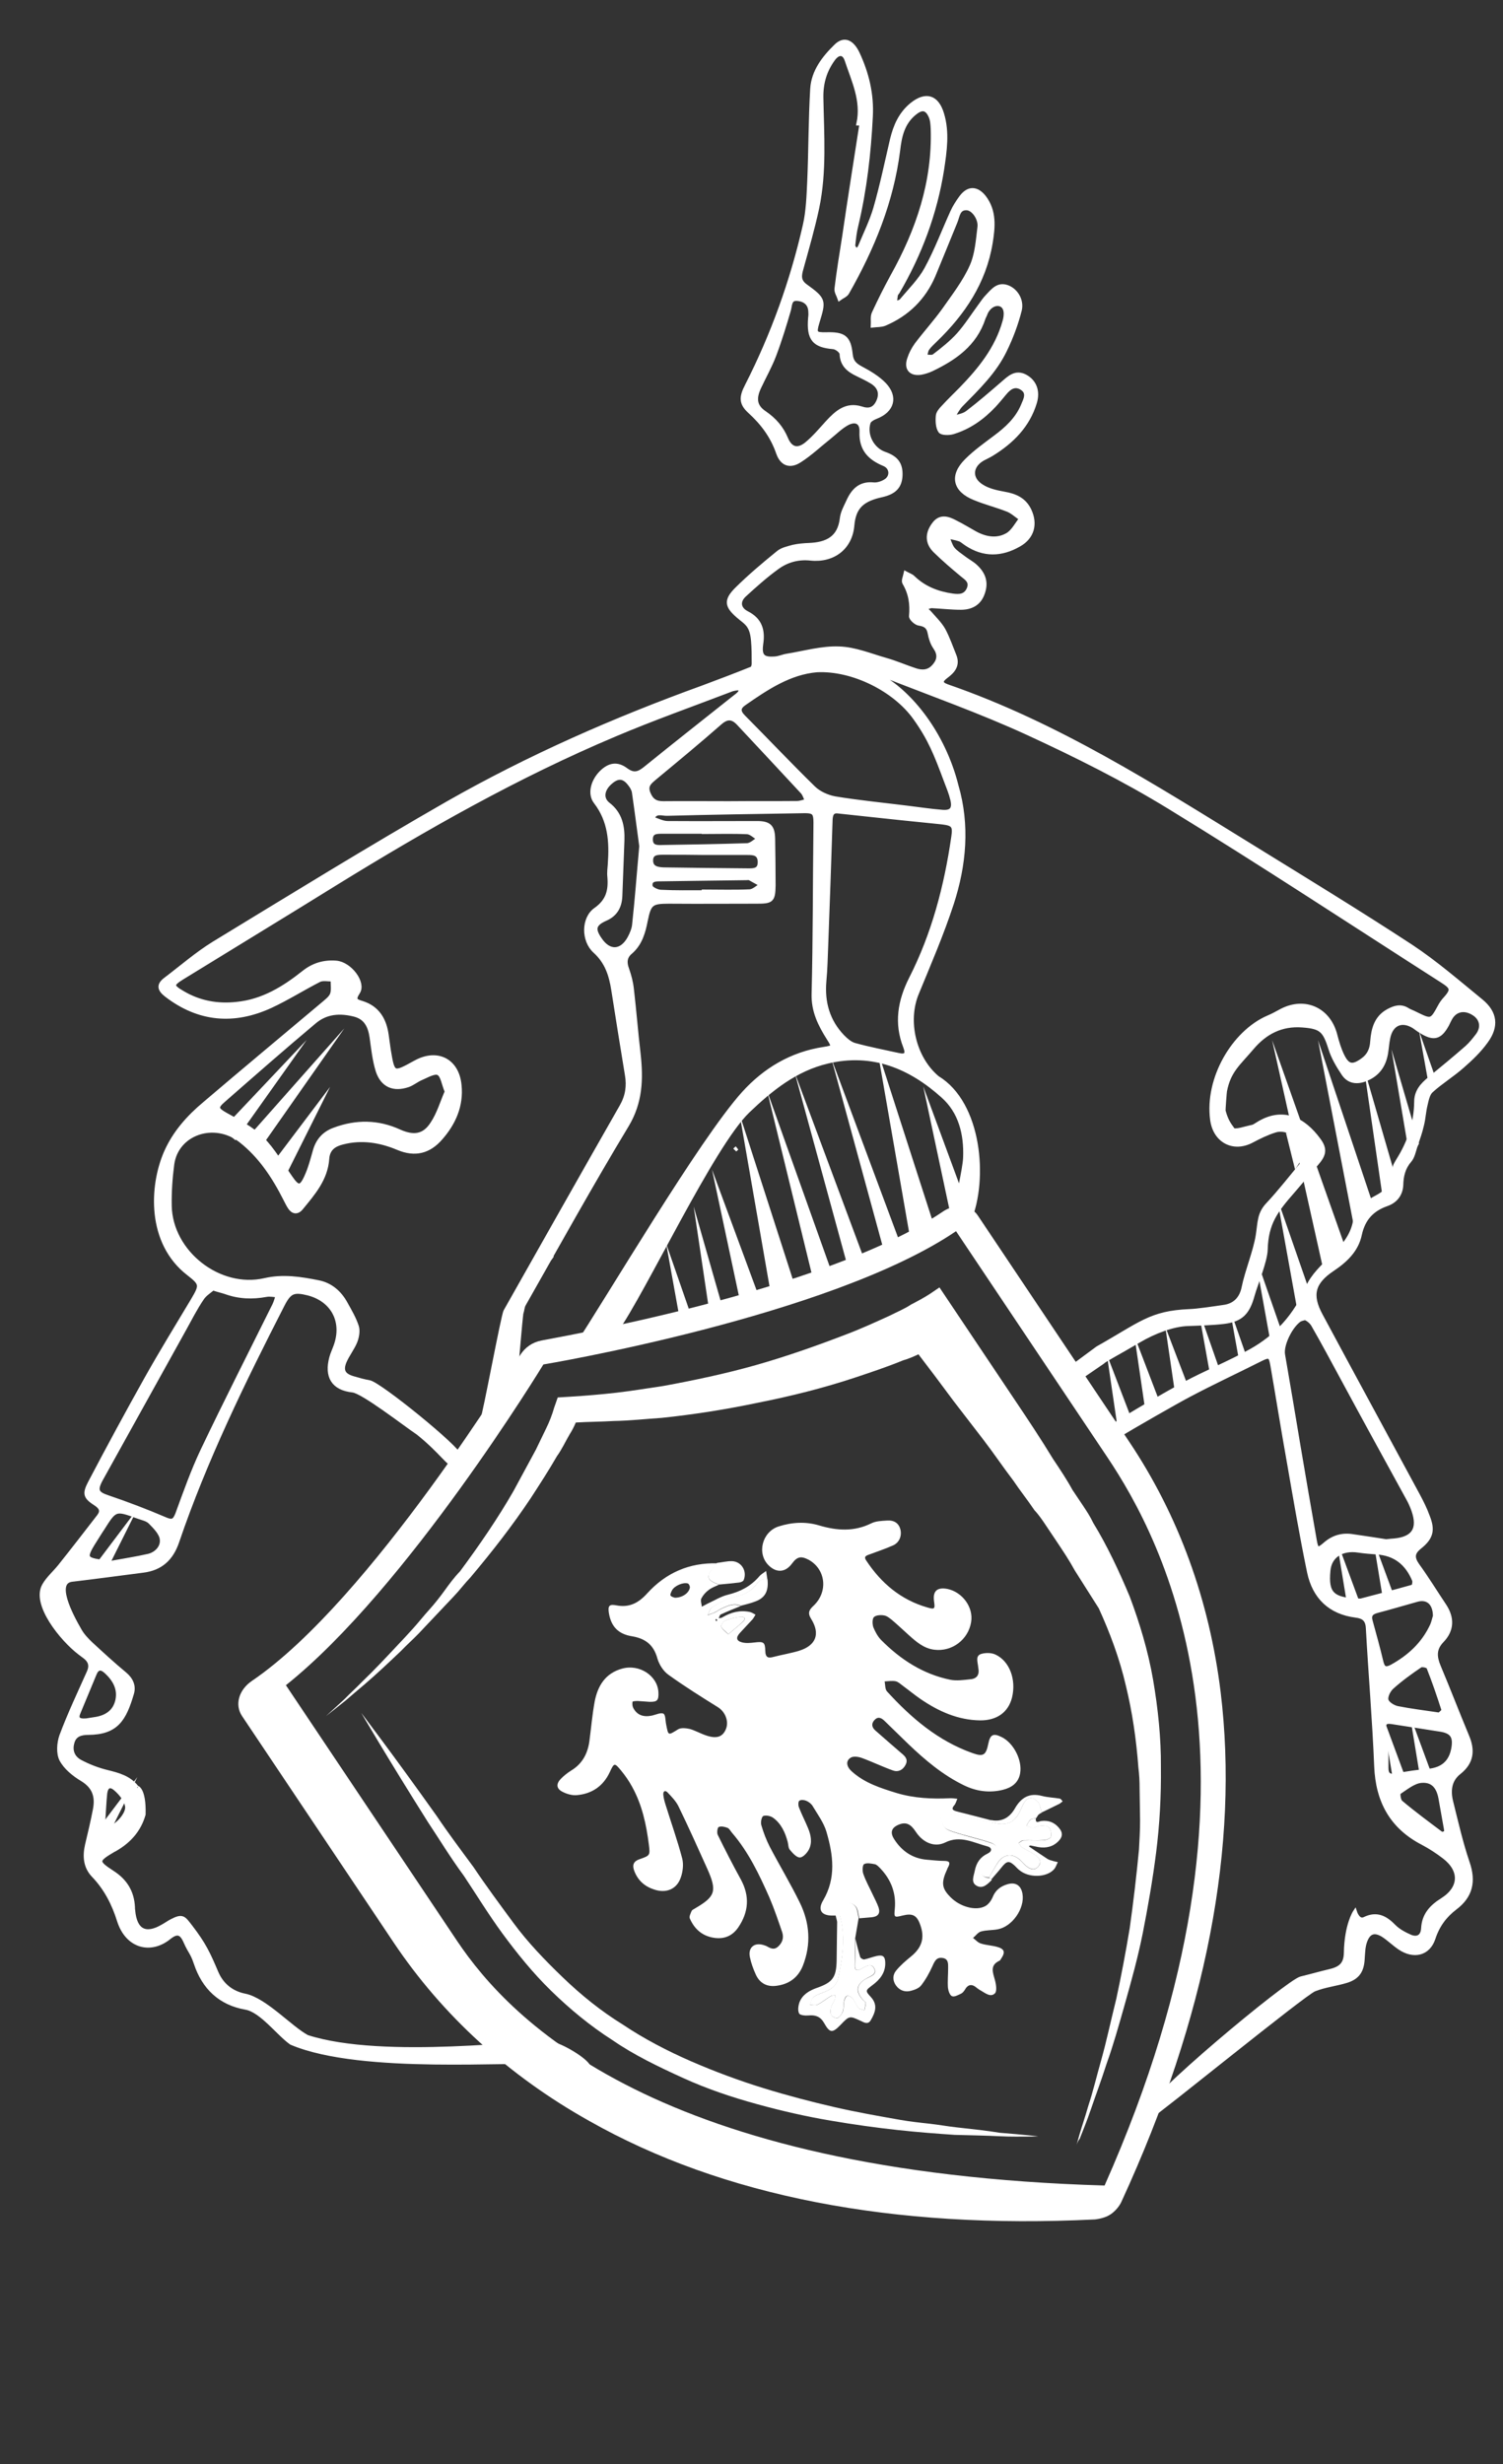
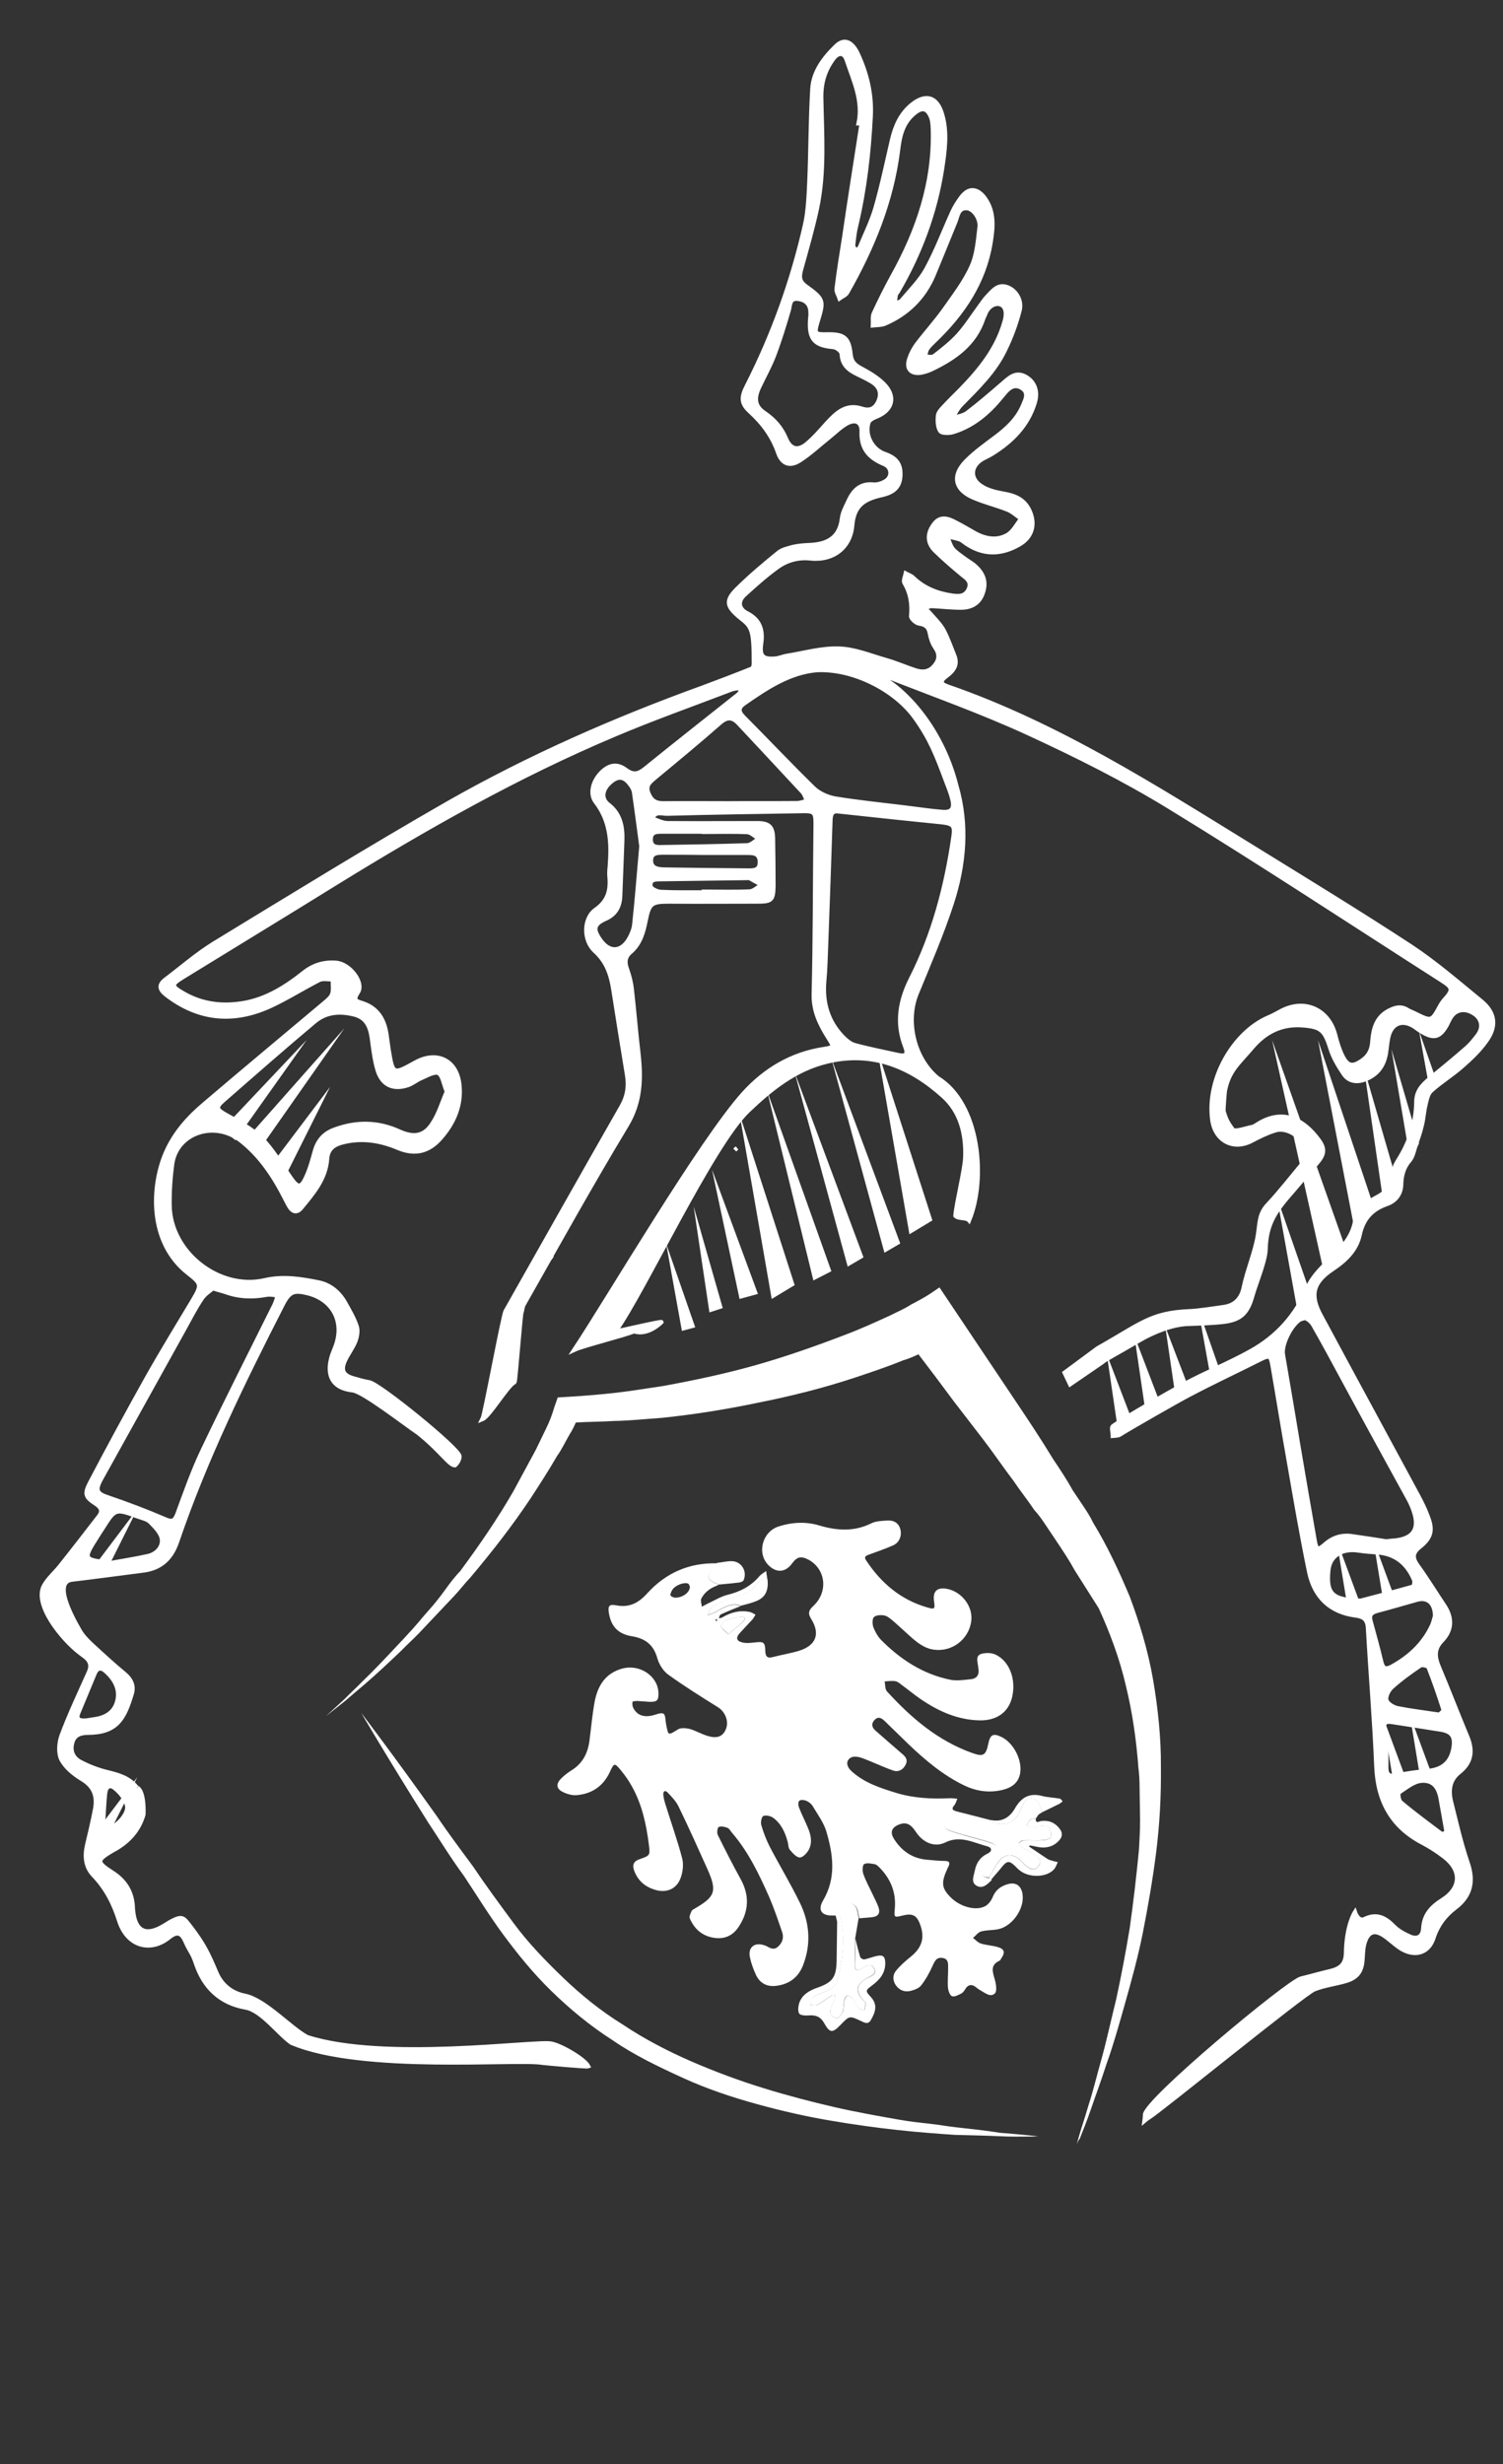
<svg xmlns="http://www.w3.org/2000/svg" width="36" height="59" viewBox="0 0 36 59" fill="none">
  <rect x="0" y="0" width="36" height="59" fill="#333333" stroke="none" />
  <path d="M3.438 43.443C3.333 43.812 3.1 44.074 2.779 44.264C2.756 44.28 2.729 44.291 2.707 44.303C2.302 44.543 2.302 44.582 2.695 44.838C3 45.034 3.166 45.302 3.183 45.664C3.183 45.692 3.183 45.72 3.189 45.748C3.233 46.234 3.488 46.368 3.903 46.122C3.975 46.083 4.042 46.033 4.119 45.994C4.374 45.865 4.396 45.916 4.568 46.139C4.884 46.552 4.984 46.764 5.183 47.233C5.311 47.534 5.554 47.724 5.87 47.785C6.352 47.886 6.951 48.555 7.355 48.773C9.2 49.37 12.824 48.857 13.2 48.929C13.461 48.979 14.015 49.314 14.092 49.476C14.048 49.493 13.034 49.398 12.99 49.392C12.391 49.286 8.674 49.632 6.978 48.912C6.668 48.695 6.264 48.137 5.887 48.07C5.277 47.964 4.884 47.59 4.69 47.004C4.601 46.742 4.557 46.747 4.446 46.496C4.347 46.267 4.241 46.234 4.042 46.395C3.61 46.742 3.05 46.613 2.851 45.983C2.723 45.575 2.535 45.212 2.241 44.905C2.042 44.699 2.025 44.442 2.086 44.174C2.153 43.895 2.219 43.616 2.274 43.332C2.335 43.019 2.263 42.779 1.964 42.6C1.77 42.483 1.571 42.321 1.471 42.132C1.393 41.981 1.41 41.735 1.471 41.562C1.665 41.043 1.903 40.541 2.13 40.033C2.197 39.877 2.158 39.765 2.036 39.67C1.992 39.637 1.948 39.603 1.903 39.57C1.488 39.252 0.79 38.404 1.061 37.952C1.155 37.79 1.31 37.656 1.432 37.505C1.748 37.109 2.058 36.707 2.369 36.305C2.463 36.182 2.424 36.093 2.297 36.009C2.047 35.848 2.014 35.775 2.153 35.507C2.596 34.664 3.05 33.827 3.515 32.996C3.87 32.365 4.247 31.751 4.618 31.132C4.829 30.774 4.834 30.741 4.518 30.495C3.554 29.753 3.626 28.392 3.975 27.593C4.18 27.125 4.513 26.751 4.901 26.427C5.837 25.629 6.784 24.842 7.726 24.05C7.809 23.977 7.915 23.904 7.953 23.81C7.992 23.704 7.965 23.57 7.97 23.452C7.859 23.452 7.737 23.424 7.649 23.464C7.255 23.665 6.879 23.904 6.48 24.089C5.604 24.491 4.762 24.424 3.981 23.821C3.815 23.692 3.793 23.581 3.964 23.452C4.347 23.162 4.712 22.844 5.117 22.593C6.978 21.46 8.834 20.316 10.724 19.233C12.674 18.123 14.724 17.224 16.835 16.46C17.228 16.314 17.622 16.164 18.01 16.008C18.037 15.996 18.054 15.929 18.054 15.89C18.054 15.701 18.054 15.516 18.037 15.327C18.026 15.215 18.004 15.092 17.943 14.997C17.882 14.897 17.771 14.83 17.683 14.752C17.406 14.512 17.378 14.378 17.644 14.11C17.96 13.797 18.298 13.513 18.641 13.234C18.735 13.156 18.874 13.128 18.996 13.094C19.118 13.066 19.251 13.055 19.378 13.05C19.799 13.033 20.109 12.893 20.165 12.413C20.181 12.268 20.259 12.134 20.32 12C20.436 11.744 20.602 11.571 20.913 11.599C21.007 11.61 21.118 11.576 21.201 11.526C21.378 11.426 21.367 11.191 21.179 11.113C20.83 10.968 20.619 10.756 20.636 10.337C20.647 10.103 20.492 10.025 20.281 10.142C20.132 10.226 20.004 10.354 19.866 10.466C19.627 10.655 19.406 10.867 19.151 11.029C18.924 11.175 18.735 11.113 18.641 10.851C18.503 10.449 18.27 10.136 17.965 9.857C17.749 9.662 17.744 9.517 17.893 9.232C18.514 8.01 18.974 6.732 19.278 5.398C19.356 5.058 19.367 4.701 19.384 4.349C19.417 3.607 19.411 2.859 19.456 2.122C19.483 1.709 19.738 1.38 20.026 1.101C20.215 0.917 20.403 0.989 20.542 1.28C20.763 1.754 20.885 2.251 20.857 2.786C20.813 3.668 20.713 4.544 20.508 5.404C20.47 5.555 20.453 5.716 20.436 5.873C20.431 5.912 20.481 5.962 20.508 6.007C20.542 5.973 20.586 5.945 20.597 5.912C20.724 5.605 20.874 5.303 20.968 4.985C21.123 4.444 21.24 3.886 21.367 3.339C21.445 3.015 21.572 2.725 21.838 2.507C22.176 2.234 22.442 2.318 22.564 2.731C22.697 3.171 22.63 3.618 22.564 4.059C22.398 5.108 22.032 6.085 21.5 6.994C21.483 7.017 21.461 7.039 21.456 7.067C21.445 7.134 21.439 7.201 21.428 7.262C21.483 7.24 21.561 7.24 21.594 7.195C21.799 6.95 22.038 6.715 22.187 6.442C22.425 6.007 22.603 5.532 22.808 5.08C22.863 4.957 22.941 4.835 23.024 4.723C23.195 4.494 23.395 4.5 23.572 4.723C23.827 5.058 23.788 5.443 23.727 5.817C23.572 6.754 23.074 7.497 22.403 8.144C22.337 8.211 22.265 8.272 22.215 8.345C22.176 8.401 22.176 8.473 22.154 8.54C22.232 8.535 22.326 8.563 22.375 8.524C22.581 8.367 22.785 8.205 22.957 8.016C23.146 7.804 23.301 7.558 23.473 7.324C23.534 7.24 23.589 7.156 23.661 7.084C23.788 6.95 23.91 6.793 24.132 6.877C24.326 6.95 24.481 7.179 24.425 7.424C24.342 7.753 24.221 8.077 24.071 8.384C23.822 8.903 23.412 9.294 23.013 9.701C22.93 9.79 22.874 9.908 22.808 10.014C22.93 9.969 23.074 9.958 23.173 9.88C23.467 9.656 23.744 9.416 24.021 9.177C24.176 9.043 24.326 8.892 24.558 9.015C24.78 9.137 24.869 9.366 24.786 9.64C24.619 10.192 24.237 10.572 23.761 10.867C23.689 10.912 23.611 10.946 23.539 10.985C23.245 11.152 23.218 11.459 23.511 11.643C23.666 11.744 23.866 11.788 24.054 11.822C24.315 11.867 24.531 11.961 24.653 12.213C24.813 12.547 24.725 12.866 24.403 13.044C23.982 13.284 23.561 13.295 23.151 13.022C23.096 12.988 23.046 12.938 22.991 12.916C22.891 12.882 22.785 12.866 22.686 12.843C22.73 12.944 22.758 13.055 22.819 13.139C22.891 13.228 23.002 13.295 23.096 13.368C23.184 13.435 23.284 13.485 23.367 13.563C23.578 13.758 23.628 13.97 23.534 14.216C23.445 14.462 23.245 14.551 23.013 14.551C22.785 14.551 22.553 14.523 22.32 14.512C22.265 14.512 22.204 14.545 22.148 14.568C22.193 14.607 22.237 14.64 22.276 14.685C22.387 14.813 22.514 14.936 22.597 15.081C22.702 15.276 22.774 15.489 22.858 15.695C22.952 15.924 22.83 16.069 22.664 16.192C22.531 16.292 22.503 16.365 22.686 16.432C25.318 17.341 27.645 18.831 29.994 20.277C31.268 21.064 32.542 21.84 33.795 22.66C34.387 23.051 34.925 23.519 35.479 23.971C35.817 24.25 35.856 24.574 35.595 24.931C35.435 25.155 35.23 25.35 35.025 25.529C34.786 25.741 34.509 25.908 34.277 26.12C34.199 26.193 34.171 26.338 34.144 26.455C34.105 26.611 34.099 26.773 34.06 26.929C34.022 27.102 33.961 27.27 33.905 27.432C33.867 27.554 33.839 27.7 33.761 27.789C33.612 27.962 33.567 28.157 33.562 28.375C33.551 28.598 33.423 28.76 33.213 28.832C32.864 28.955 32.653 29.178 32.57 29.558C32.493 29.932 32.227 30.183 31.916 30.39C31.451 30.702 31.368 31.003 31.634 31.494C32.41 32.94 33.196 34.38 33.972 35.82C34.055 35.976 34.133 36.132 34.194 36.3C34.327 36.629 34.288 36.813 34.011 37.036C33.833 37.176 33.822 37.293 33.95 37.477C34.177 37.79 34.382 38.125 34.598 38.448C34.792 38.744 34.781 39.034 34.537 39.285C34.349 39.481 34.365 39.67 34.459 39.899C34.692 40.452 34.908 41.016 35.141 41.574C35.285 41.914 35.252 42.199 34.947 42.439C34.714 42.623 34.692 42.885 34.759 43.147C34.88 43.633 34.991 44.124 35.152 44.598C35.307 45.045 35.23 45.397 34.853 45.681C34.603 45.871 34.432 46.105 34.332 46.412C34.21 46.781 33.861 46.864 33.523 46.635C33.385 46.541 33.268 46.423 33.13 46.334C32.925 46.206 32.781 46.25 32.698 46.479C32.648 46.613 32.648 46.769 32.637 46.914C32.62 47.188 32.52 47.344 32.254 47.428C32 47.506 31.728 47.534 31.479 47.634C31.235 47.729 27.745 50.573 27.517 50.702C27.479 50.724 27.445 50.752 27.412 50.78C27.418 50.735 27.423 50.691 27.423 50.64C27.412 50.311 30.858 47.445 31.163 47.372C31.395 47.316 31.628 47.249 31.861 47.194C32.121 47.132 32.232 47.02 32.238 46.758C32.249 46.089 32.454 45.782 32.454 45.782C32.454 45.782 32.531 46.022 32.681 45.949C32.975 45.804 33.185 45.916 33.39 46.128C33.495 46.234 33.645 46.312 33.783 46.373C33.955 46.44 34.077 46.368 34.088 46.172C34.105 45.849 34.288 45.653 34.548 45.491C34.997 45.207 35.014 44.783 34.592 44.459C34.432 44.336 34.26 44.224 34.083 44.13C33.335 43.745 32.997 43.125 32.964 42.288C32.919 41.183 32.825 40.084 32.764 38.978C32.753 38.778 32.659 38.705 32.476 38.683C31.861 38.605 31.484 38.242 31.357 37.645C31.174 36.763 31.024 35.876 30.869 34.988C30.731 34.218 30.609 33.448 30.476 32.683C30.437 32.454 30.398 32.443 30.188 32.549C29.623 32.834 29.046 33.102 28.487 33.398C28.188 33.554 27.107 34.173 26.819 34.352C26.775 34.38 26.708 34.374 26.653 34.38C26.653 34.302 26.614 34.179 26.653 34.151C26.941 33.939 28.044 33.314 28.354 33.146C28.88 32.862 29.44 32.639 29.96 32.348C30.581 32.002 31.035 31.5 31.323 30.825C31.44 30.551 31.689 30.317 31.911 30.105C32.16 29.859 32.382 29.619 32.454 29.257C32.504 28.994 32.687 28.821 32.919 28.698C33.207 28.548 33.429 28.369 33.401 27.995C33.396 27.923 33.457 27.839 33.495 27.772C33.761 27.348 33.916 26.885 33.922 26.382C33.922 26.131 34.066 25.975 34.243 25.83C34.543 25.584 34.842 25.339 35.135 25.082C35.23 24.998 35.313 24.892 35.39 24.792C35.534 24.602 35.495 24.39 35.302 24.267C35.086 24.128 34.87 24.167 34.748 24.362C34.714 24.418 34.687 24.479 34.659 24.535C34.487 24.848 34.338 24.881 34.033 24.691C33.977 24.658 33.928 24.619 33.872 24.58C33.584 24.396 33.324 24.502 33.252 24.842C33.224 24.97 33.218 25.099 33.196 25.227C33.146 25.512 33.002 25.718 32.725 25.835C32.509 25.925 32.31 25.902 32.182 25.713C32.055 25.523 31.933 25.322 31.866 25.104C31.728 24.663 31.639 24.585 31.196 24.552C30.686 24.513 30.299 24.719 29.983 25.093C29.667 25.467 29.434 25.635 29.34 26.12C29.334 26.148 29.301 26.572 29.307 26.6C29.362 26.801 29.412 26.89 29.528 27.047C29.578 27.108 29.839 27.013 30.005 26.98C30.049 26.968 30.088 26.935 30.127 26.913C30.725 26.539 31.224 26.801 31.584 27.292C31.75 27.515 31.717 27.649 31.534 27.861C31.34 28.073 31.163 28.297 30.974 28.514C30.564 28.983 30.332 29.279 30.315 29.915C30.31 30.189 30.082 30.735 30.005 31.003C29.889 31.433 29.728 31.601 29.307 31.651C29.024 31.684 28.736 31.69 28.448 31.701C28.099 31.712 27.643 31.884 27.281 32.098C26.813 32.375 26.446 32.565 26.413 32.61L25.631 33.146L25.498 32.867L26.291 32.281C27.323 31.701 27.556 31.433 28.487 31.394C28.681 31.388 29.118 31.322 29.307 31.294C29.584 31.26 29.739 31.081 29.789 30.825C29.866 30.445 30.066 29.965 30.127 29.58C30.177 29.268 30.154 29.061 30.376 28.832C30.648 28.542 30.941 28.168 31.196 27.861C31.335 27.694 31.323 27.532 31.168 27.32C31.03 27.125 30.758 26.996 30.537 27.069C30.343 27.13 30.16 27.22 29.983 27.314C29.54 27.549 29.102 27.314 29.035 26.812C28.902 25.824 29.55 24.719 30.376 24.362C30.487 24.317 30.592 24.256 30.697 24.2C31.257 23.91 31.828 24.172 31.983 24.786C32.027 24.954 32.077 25.127 32.155 25.283C32.282 25.54 32.404 25.551 32.637 25.383C32.792 25.272 32.858 25.127 32.869 24.931C32.892 24.636 32.964 24.362 33.252 24.206C33.407 24.122 33.556 24.078 33.717 24.183C33.772 24.217 33.833 24.234 33.894 24.267C34.293 24.463 34.288 24.463 34.504 24.066C34.526 24.027 34.554 23.988 34.581 23.955C34.809 23.704 34.809 23.653 34.537 23.48C32.365 22.091 30.215 20.673 28.016 19.328C26.924 18.658 25.772 18.084 24.608 17.548C23.489 17.034 22.32 16.621 21.173 16.169C21.145 16.158 21.123 16.142 21.096 16.142C21.035 16.136 20.901 16.052 20.846 16.047C20.884 16.091 20.998 16.136 21.043 16.169C21.806 16.575 22.594 17.567 22.907 18.809C23.184 19.758 23.096 20.712 22.797 21.633C22.558 22.364 22.254 23.067 21.96 23.782C21.683 24.451 21.893 25.339 22.453 25.808C23.467 26.421 23.622 28.233 23.212 29.221C23.146 29.143 22.949 29.188 22.883 29.11C22.905 28.814 23.107 28.012 23.118 27.716C23.14 27.153 23.007 26.617 22.586 26.243C21.805 25.54 20.896 25.16 19.821 25.417C19.057 25.596 18.464 26.075 17.915 26.6C17.051 27.432 15.438 30.9 14.745 31.877C14.734 31.893 15.839 31.628 15.845 31.655C15.823 31.678 15.515 31.987 15.185 31.877C14.986 31.966 13.955 32.225 13.756 32.319C14.598 31.047 16.785 27.32 17.81 26.181C18.325 25.612 18.962 25.233 19.733 25.116C19.977 25.076 19.982 25.071 19.843 24.853C19.639 24.529 19.478 24.206 19.489 23.798C19.522 22.47 19.517 21.142 19.533 19.814C19.539 19.434 19.528 19.412 19.162 19.423C18.104 19.44 17.04 19.456 15.982 19.484C15.86 19.49 15.694 19.406 15.627 19.602C15.749 19.641 15.871 19.708 15.993 19.708C16.852 19.713 17.27 19.708 18.129 19.708C18.423 19.708 18.512 19.791 18.517 20.087C18.523 20.461 18.528 20.829 18.528 21.203C18.523 21.572 18.473 21.588 18.113 21.588C17.265 21.588 16.874 21.594 16.02 21.588C15.599 21.588 15.55 21.633 15.466 22.041C15.411 22.325 15.334 22.599 15.101 22.799C14.973 22.905 14.957 23.039 15.018 23.201C15.073 23.358 15.117 23.519 15.134 23.687C15.195 24.206 15.234 24.725 15.295 25.238C15.361 25.835 15.345 26.394 15.012 26.946C14.159 28.358 13.361 29.798 12.547 31.232C12.513 31.288 12.513 31.366 12.491 31.433C12.469 31.461 12.348 33.066 12.326 33.094C12.165 33.161 11.723 33.913 11.556 33.98C11.612 33.873 12.048 31.5 12.109 31.394C13.034 29.759 13.959 28.118 14.89 26.488C15.029 26.243 15.062 26.003 15.018 25.741C14.907 25.06 14.796 24.384 14.691 23.704C14.635 23.346 14.536 23.034 14.253 22.777C13.965 22.52 13.97 21.985 14.27 21.778C14.569 21.566 14.624 21.315 14.597 20.991C14.585 20.891 14.602 20.785 14.608 20.684C14.646 20.154 14.613 19.652 14.27 19.205C14.115 19.01 14.198 18.703 14.403 18.497C14.591 18.312 14.779 18.273 14.995 18.435C15.178 18.569 15.295 18.53 15.455 18.402C16.159 17.832 16.868 17.274 17.577 16.711C17.622 16.677 17.666 16.644 17.705 16.605C17.733 16.571 17.744 16.532 17.76 16.493C17.721 16.488 17.688 16.476 17.649 16.482C17.594 16.488 17.539 16.499 17.489 16.521C16.569 16.873 15.638 17.202 14.73 17.587C12.397 18.569 10.197 19.819 8.042 21.148C6.818 21.907 5.588 22.654 4.363 23.408C4.103 23.57 4.103 23.614 4.369 23.77C4.773 24.011 5.211 24.089 5.671 24.038C6.291 23.977 6.801 23.665 7.278 23.285C7.51 23.101 7.765 23.028 8.053 23.051C8.38 23.078 8.724 23.531 8.574 23.759C8.452 23.944 8.524 23.971 8.674 24.016C9.045 24.133 9.211 24.418 9.261 24.786C9.278 24.904 9.294 25.026 9.311 25.143C9.411 25.735 9.411 25.735 9.948 25.439C10.469 25.149 10.951 25.389 11.006 25.986C11.056 26.472 10.868 26.896 10.552 27.253C10.275 27.571 9.943 27.66 9.533 27.487C9.111 27.309 8.663 27.236 8.208 27.354C8.003 27.404 7.854 27.504 7.837 27.744C7.804 28.23 7.499 28.576 7.211 28.927C7.117 29.039 7.017 29.022 6.94 28.905C6.901 28.844 6.868 28.777 6.834 28.71C6.563 28.174 6.241 27.683 5.765 27.309C5.133 26.818 4.23 27.125 4.125 27.872C4.081 28.202 4.058 28.542 4.064 28.872C4.086 29.988 5.25 30.903 6.341 30.652C6.779 30.551 7.2 30.618 7.621 30.702C7.915 30.758 8.136 30.948 8.28 31.215C8.38 31.394 8.485 31.573 8.546 31.762C8.58 31.868 8.552 32.008 8.513 32.114C8.447 32.281 8.325 32.432 8.253 32.599C8.164 32.812 8.225 32.929 8.447 32.996C8.58 33.035 8.713 33.074 8.845 33.096C9.084 33.135 10.984 34.675 11.007 34.865C11.012 34.926 10.969 35.025 10.897 35.086C10.76 35.086 10.567 34.754 10.017 34.312C9.687 34.09 8.696 33.319 8.447 33.291C7.981 33.241 7.815 32.957 7.937 32.505C7.965 32.404 8.009 32.315 8.042 32.22C8.247 31.645 7.976 31.126 7.388 30.97C7.034 30.881 6.934 30.92 6.768 31.243C5.826 33.085 4.912 34.949 4.241 36.919C4.103 37.321 3.848 37.555 3.427 37.606C2.862 37.678 2.297 37.756 1.726 37.823C1.283 37.873 1.682 38.649 1.909 39.04C1.975 39.157 2.075 39.263 2.175 39.358C2.441 39.603 2.707 39.849 2.984 40.078C3.139 40.206 3.211 40.362 3.161 40.541C2.978 41.166 2.79 41.484 2.119 41.49C1.942 41.49 1.781 41.529 1.731 41.73C1.676 41.931 1.754 42.093 1.92 42.182C2.119 42.288 2.335 42.372 2.557 42.427C2.828 42.494 3.094 42.561 3.277 42.801C3.272 42.796 3.455 42.824 3.438 43.443ZM20.636 2.959C20.614 2.959 20.586 2.954 20.564 2.954C20.68 2.407 20.442 1.927 20.281 1.441C20.22 1.252 20.082 1.246 19.96 1.408C19.755 1.687 19.666 1.988 19.672 2.34C19.688 3.222 19.755 4.109 19.572 4.98C19.467 5.471 19.328 5.951 19.195 6.431C19.151 6.587 19.123 6.721 19.289 6.844C19.744 7.173 19.738 7.195 19.578 7.72C19.5 7.982 19.522 8.01 19.788 8.005C20.215 7.993 20.331 8.077 20.375 8.484C20.392 8.657 20.47 8.736 20.614 8.814C20.813 8.92 21.024 9.043 21.179 9.204C21.467 9.506 21.373 9.829 20.985 9.98C20.913 10.008 20.819 10.058 20.802 10.12C20.708 10.421 20.896 10.767 21.19 10.867C21.478 10.968 21.583 11.119 21.567 11.403C21.55 11.654 21.417 11.788 21.123 11.855C20.663 11.956 20.453 12.129 20.414 12.581C20.37 13.105 19.965 13.429 19.417 13.373C19.118 13.34 18.841 13.418 18.608 13.591C18.331 13.792 18.076 14.021 17.827 14.249C17.666 14.4 17.694 14.579 17.888 14.679C18.209 14.841 18.281 15.092 18.231 15.421C18.192 15.706 18.27 15.79 18.558 15.768C18.658 15.762 18.752 15.717 18.852 15.701C19.267 15.634 19.688 15.511 20.098 15.528C20.475 15.539 20.846 15.695 21.218 15.801C21.456 15.868 21.683 15.969 21.921 16.047C22.087 16.102 22.248 16.097 22.375 15.946C22.503 15.801 22.509 15.662 22.398 15.5C22.331 15.405 22.292 15.282 22.27 15.165C22.242 15.008 22.165 14.953 22.01 14.93C21.938 14.919 21.816 14.808 21.822 14.752C21.849 14.462 21.81 14.205 21.661 13.954C21.633 13.903 21.677 13.809 21.694 13.73C21.755 13.764 21.827 13.786 21.871 13.831C22.137 14.088 22.459 14.21 22.813 14.261C22.974 14.283 23.129 14.283 23.207 14.093C23.273 13.92 23.151 13.848 23.04 13.758C22.819 13.574 22.603 13.39 22.398 13.189C22.204 12.999 22.204 12.776 22.364 12.559C22.514 12.347 22.702 12.408 22.88 12.503C23.046 12.586 23.201 12.681 23.362 12.771C23.611 12.905 23.883 12.949 24.126 12.81C24.265 12.732 24.354 12.553 24.459 12.419C24.348 12.347 24.248 12.246 24.126 12.201C23.872 12.101 23.6 12.034 23.345 11.928C22.869 11.738 22.785 11.392 23.151 11.029C23.356 10.823 23.6 10.65 23.838 10.471C24.115 10.265 24.365 10.036 24.503 9.707C24.564 9.562 24.653 9.4 24.47 9.288C24.304 9.188 24.176 9.277 24.065 9.411C23.982 9.511 23.899 9.612 23.811 9.707C23.534 10.002 23.212 10.231 22.824 10.348C22.73 10.376 22.558 10.376 22.52 10.321C22.459 10.231 22.453 10.081 22.464 9.958C22.47 9.885 22.536 9.807 22.592 9.751C22.73 9.601 22.874 9.461 23.018 9.316C23.473 8.847 23.877 8.351 24.06 7.703C24.11 7.536 24.11 7.346 23.966 7.29C23.833 7.24 23.666 7.34 23.6 7.519C23.589 7.552 23.567 7.586 23.556 7.619C23.351 8.245 22.863 8.579 22.315 8.842C22.232 8.881 22.143 8.909 22.054 8.925C21.816 8.959 21.7 8.825 21.777 8.596C21.816 8.473 21.877 8.356 21.954 8.25C22.165 7.971 22.403 7.709 22.608 7.424C22.846 7.084 23.107 6.749 23.273 6.375C23.401 6.09 23.423 5.75 23.462 5.432C23.484 5.231 23.312 4.991 23.157 4.985C22.946 4.974 22.941 5.175 22.885 5.309C22.708 5.739 22.536 6.168 22.359 6.593C22.126 7.139 21.727 7.525 21.19 7.753C21.107 7.787 21.002 7.781 20.907 7.792C20.913 7.692 20.891 7.586 20.929 7.502C21.068 7.201 21.218 6.9 21.378 6.609C21.988 5.515 22.381 4.36 22.342 3.088C22.337 2.982 22.331 2.859 22.281 2.764C22.187 2.569 22.06 2.58 21.899 2.714C21.616 2.948 21.55 3.266 21.511 3.601C21.356 4.829 20.896 5.945 20.292 7.006C20.259 7.067 20.17 7.1 20.109 7.145C20.082 7.067 20.026 6.983 20.037 6.911C20.087 6.498 20.154 6.085 20.22 5.672C20.353 4.756 20.497 3.858 20.636 2.959ZM20.082 19.429C19.932 19.406 19.899 19.501 19.893 19.63C19.86 20.628 19.827 21.633 19.788 22.632C19.777 22.917 19.771 23.207 19.744 23.491C19.699 23.999 19.827 24.451 20.181 24.82C20.265 24.904 20.364 24.993 20.47 25.021C20.813 25.116 21.168 25.183 21.517 25.261C21.694 25.3 21.755 25.25 21.683 25.065C21.461 24.502 21.55 23.966 21.822 23.43C22.364 22.364 22.664 21.22 22.835 20.037C22.874 19.775 22.835 19.724 22.575 19.691C22.431 19.674 22.281 19.663 22.137 19.646C21.456 19.579 20.769 19.501 20.082 19.429ZM10.702 26.137C10.624 25.953 10.602 25.746 10.502 25.696C10.408 25.646 10.225 25.757 10.092 25.813C9.981 25.858 9.887 25.942 9.776 25.981C9.433 26.098 9.167 25.992 9.05 25.646C8.967 25.383 8.94 25.104 8.901 24.831C8.862 24.574 8.768 24.368 8.496 24.295C8.147 24.206 7.815 24.223 7.527 24.468C6.795 25.082 6.07 25.718 5.349 26.349C5.155 26.516 5.189 26.567 5.416 26.695C5.71 26.857 6.025 27.019 6.264 27.253C6.541 27.532 6.74 27.884 6.967 28.207C7.133 28.447 7.211 28.453 7.333 28.185C7.427 27.984 7.483 27.767 7.543 27.554C7.615 27.303 7.765 27.136 8.009 27.047C8.535 26.851 9.056 26.857 9.566 27.091C9.904 27.242 10.159 27.214 10.358 26.901C10.513 26.667 10.591 26.388 10.702 26.137ZM5.1 30.847C5.023 30.914 4.901 30.987 4.834 31.093C4.679 31.322 4.552 31.573 4.419 31.813C3.754 33.013 3.089 34.207 2.424 35.407C2.269 35.686 2.319 35.764 2.59 35.853C3.05 36.009 3.504 36.182 3.948 36.372C4.125 36.45 4.18 36.422 4.247 36.255C4.435 35.742 4.618 35.222 4.851 34.731C5.41 33.559 5.998 32.404 6.574 31.243C6.607 31.171 6.629 31.093 6.651 31.015C6.563 31.009 6.469 30.987 6.38 31.003C6.048 31.065 5.721 31.054 5.399 30.936C5.316 30.909 5.233 30.892 5.1 30.847ZM19.565 16.047C18.917 16.102 18.37 16.465 17.832 16.839C17.677 16.945 17.683 17.04 17.81 17.168C18.37 17.732 18.918 18.312 19.489 18.87C19.616 18.993 19.816 19.083 19.993 19.116C20.564 19.211 21.145 19.267 21.722 19.339C22.004 19.373 22.287 19.417 22.575 19.44C22.791 19.456 22.863 19.367 22.813 19.15C22.774 18.988 22.724 18.87 22.652 18.681C22.421 18.063 22.276 17.692 21.921 17.195C21.434 16.509 20.427 16.005 19.565 16.047ZM33.257 36.913C33.257 36.908 33.257 36.902 33.257 36.897C33.301 36.891 33.351 36.891 33.396 36.886C33.861 36.841 34.011 36.607 33.855 36.16C33.817 36.054 33.772 35.954 33.717 35.859C33.196 34.91 32.675 33.961 32.16 33.007C31.927 32.577 31.695 32.142 31.451 31.718C31.407 31.64 31.279 31.539 31.218 31.556C30.969 31.623 30.681 32.181 30.731 32.438C30.858 33.169 30.98 33.9 31.102 34.631C31.229 35.379 31.357 36.132 31.49 36.88C31.529 37.114 31.567 37.126 31.745 36.969C31.939 36.802 32.16 36.74 32.415 36.785C32.692 36.824 32.975 36.869 33.257 36.913ZM19.406 7.608C19.406 7.608 19.417 7.541 19.411 7.48C19.411 7.273 19.284 7.173 19.101 7.156C18.913 7.139 18.929 7.296 18.896 7.419C18.791 7.781 18.68 8.144 18.547 8.496C18.447 8.764 18.303 9.015 18.181 9.277C18.054 9.55 18.087 9.735 18.309 9.885C18.547 10.047 18.719 10.242 18.83 10.51C18.935 10.756 19.107 10.801 19.317 10.633C19.5 10.482 19.655 10.298 19.816 10.12C20.037 9.88 20.27 9.668 20.625 9.779C20.813 9.841 20.946 9.807 21.035 9.617C21.123 9.422 21.073 9.26 20.885 9.143C20.774 9.076 20.658 9.02 20.542 8.964C20.331 8.864 20.17 8.741 20.159 8.473C20.159 8.412 20.037 8.317 19.96 8.311C19.506 8.272 19.361 8.122 19.406 7.608ZM17.456 19.233C17.998 19.228 18.547 19.233 19.09 19.228C19.168 19.228 19.251 19.194 19.328 19.177C19.295 19.105 19.273 19.021 19.223 18.965C18.713 18.413 18.198 17.866 17.688 17.319C17.544 17.168 17.417 17.157 17.245 17.308C16.73 17.76 16.203 18.195 15.677 18.631C15.561 18.731 15.455 18.809 15.533 18.999C15.605 19.172 15.705 19.233 15.887 19.233C16.408 19.228 16.929 19.233 17.456 19.233ZM15.361 20.26C15.306 19.864 15.25 19.412 15.184 18.965C15.173 18.898 15.129 18.826 15.084 18.77C14.935 18.575 14.785 18.575 14.597 18.753C14.425 18.915 14.397 19.122 14.563 19.256C14.857 19.479 14.918 19.786 14.907 20.121C14.89 20.567 14.874 21.014 14.857 21.454C14.846 21.706 14.746 21.895 14.502 22.001C14.225 22.124 14.198 22.247 14.369 22.492C14.591 22.822 14.89 22.805 15.079 22.459C15.129 22.364 15.178 22.253 15.189 22.146C15.256 21.538 15.3 20.93 15.361 20.26ZM32.592 38.325C32.903 38.242 33.368 38.125 33.839 37.991C33.867 37.985 33.889 37.879 33.872 37.834C33.706 37.433 33.418 37.198 32.975 37.17C32.831 37.159 32.681 37.148 32.537 37.126C32.132 37.064 31.844 37.26 31.817 37.611C31.767 38.153 31.9 38.314 32.592 38.325ZM34.371 38.699C34.371 38.381 34.194 38.236 33.944 38.303C33.623 38.392 33.307 38.487 32.986 38.571C32.842 38.61 32.786 38.672 32.831 38.822C32.919 39.14 33.008 39.464 33.085 39.788C33.124 39.95 33.185 39.983 33.335 39.905C33.761 39.67 34.099 39.358 34.304 38.911C34.338 38.833 34.354 38.739 34.371 38.699ZM33.196 41.83C33.202 41.83 33.202 41.83 33.207 41.83C33.207 41.998 33.207 42.165 33.207 42.333C33.207 42.494 33.279 42.539 33.434 42.511C33.695 42.461 33.955 42.422 34.221 42.4C34.548 42.366 34.748 42.199 34.809 41.875C34.864 41.579 34.781 41.456 34.493 41.412C34.11 41.35 33.728 41.294 33.346 41.233C33.202 41.211 33.135 41.233 33.157 41.395C33.18 41.529 33.185 41.68 33.196 41.83ZM2.662 37.421C2.961 37.366 3.261 37.321 3.554 37.254C3.748 37.209 3.903 37.042 3.876 36.852C3.859 36.707 3.715 36.562 3.599 36.445C3.527 36.372 3.405 36.35 3.299 36.311C2.762 36.115 2.756 36.121 2.457 36.595C2.418 36.657 2.374 36.718 2.335 36.785C1.981 37.343 1.981 37.343 2.662 37.421ZM16.89 20.422C16.558 20.416 16.226 20.416 15.893 20.416C15.749 20.416 15.588 20.416 15.594 20.612C15.599 20.79 15.755 20.813 15.899 20.818C16.569 20.829 17.245 20.835 17.915 20.841C18.054 20.841 18.203 20.846 18.198 20.634C18.192 20.433 18.054 20.422 17.91 20.422C17.572 20.422 17.228 20.422 16.89 20.422ZM34.476 41.055C34.498 41.032 34.581 40.971 34.576 40.943C34.465 40.597 34.349 40.257 34.216 39.922C34.199 39.883 34.066 39.855 34.022 39.877C33.783 40.039 33.551 40.206 33.34 40.396C33.263 40.463 33.185 40.614 33.207 40.703C33.224 40.787 33.368 40.876 33.468 40.898C33.778 40.96 34.099 40.999 34.476 41.055ZM16.857 19.92V19.914C16.525 19.914 16.198 19.914 15.865 19.914C15.732 19.914 15.588 19.909 15.588 20.098C15.588 20.282 15.727 20.288 15.86 20.282C16.541 20.271 17.217 20.26 17.899 20.238C17.993 20.232 18.087 20.137 18.176 20.082C18.082 20.026 17.993 19.931 17.899 19.925C17.555 19.909 17.206 19.92 16.857 19.92ZM16.857 21.365C16.857 21.36 16.857 21.354 16.857 21.348C17.223 21.348 17.594 21.36 17.96 21.343C18.054 21.337 18.148 21.242 18.242 21.187C18.148 21.136 18.054 21.081 17.96 21.03C17.938 21.019 17.904 21.025 17.877 21.025C17.195 21.036 16.514 21.041 15.832 21.053C15.716 21.053 15.555 21.047 15.583 21.22C15.588 21.276 15.743 21.354 15.832 21.354C16.176 21.371 16.519 21.365 16.857 21.365ZM34.642 43.884C34.637 43.812 34.637 43.795 34.631 43.772C34.587 43.532 34.548 43.298 34.504 43.058C34.454 42.785 34.321 42.617 34.044 42.639C33.855 42.656 33.678 42.807 33.507 42.919C33.479 42.935 33.501 43.114 33.551 43.153C33.861 43.415 34.188 43.655 34.515 43.901C34.543 43.923 34.603 43.89 34.642 43.884ZM2.069 41.194C2.114 41.188 2.197 41.172 2.28 41.161C2.546 41.121 2.751 40.988 2.812 40.714C2.873 40.435 2.745 40.212 2.546 40.028C2.418 39.91 2.324 39.922 2.258 40.095C2.136 40.396 2.008 40.692 1.887 40.988C1.815 41.144 1.864 41.211 2.069 41.194ZM2.474 43.583C2.457 43.706 2.479 43.812 2.646 43.761C2.817 43.711 3.078 43.426 3.045 43.242C3.017 43.092 2.895 42.941 2.773 42.835C2.635 42.712 2.54 42.762 2.518 42.947C2.496 43.158 2.49 43.371 2.474 43.583Z" fill="white" stroke="white" stroke-width="0.099" />
  <path d="M16.492 28.163C16.469 28.185 16.453 28.207 16.431 28.23C16.453 28.207 16.469 28.185 16.492 28.163Z" fill="white" stroke="white" stroke-width="0.099" />
  <path d="M13.223 30.06C13.2 30.088 13.184 30.116 13.162 30.144C13.184 30.116 13.206 30.088 13.223 30.06Z" fill="white" stroke="white" stroke-width="0.099" />
  <path d="M17.6 27.537C17.616 27.52 17.632 27.504 17.654 27.487C17.632 27.504 17.616 27.52 17.6 27.537Z" fill="white" stroke="white" stroke-width="0.099" />
  <path d="M32.889 28.849L31.569 24.905L32.466 29.553L32.889 28.849Z" fill="white" />
  <path d="M33.439 28.225L32.669 25.569L33.117 28.667L33.439 28.225Z" fill="white" />
  <path d="M33.989 27.38L33.329 25.126L33.777 27.782L33.989 27.38Z" fill="white" />
  <path d="M32.229 29.885L30.47 24.905L31.68 30.327L32.229 29.885Z" fill="white" />
  <path d="M31.577 31.523L30.585 28.667L31.123 31.645L31.577 31.523Z" fill="white" />
-   <path d="M30.741 32.002L30.044 29.995L30.422 32.088L30.741 32.002Z" fill="white" />
-   <path d="M29.857 32.481L29.452 31.323L29.67 32.531L29.857 32.481Z" fill="white" />
  <path d="M34.394 25.841L33.989 24.683L34.206 25.89L34.394 25.841Z" fill="white" />
  <path d="M29.25 32.905L28.697 31.323L28.994 32.972L29.25 32.905Z" fill="white" />
  <path d="M28.515 33.344L27.911 31.766L28.156 33.441L28.515 33.344Z" fill="white" />
  <path d="M27.775 33.566L27.171 31.987L27.416 33.662L27.775 33.566Z" fill="white" />
  <path d="M27.116 34.008L26.511 32.43L26.757 34.105L27.116 34.008Z" fill="white" />
-   <path d="M31.35 27.45C31.438 27.273 31.02 27.155 30.8 27.118L31.02 28.003C31.093 27.893 31.262 27.627 31.35 27.45Z" fill="white" />
  <path d="M32.553 38.329L32.009 36.857L32.264 38.406L32.553 38.329Z" fill="white" />
  <path d="M33.432 38.329L32.889 36.857L33.144 38.406L33.432 38.329Z" fill="white" />
  <path d="M33.653 42.534L33.109 41.062L33.364 42.612L33.653 42.534Z" fill="white" />
  <path d="M34.312 42.534L33.769 41.062L34.024 42.612L34.312 42.534Z" fill="white" />
  <path d="M5.64 27.302L7.346 24.899L5.323 27.039L5.64 27.302Z" fill="white" />
  <path d="M6.137 27.634L8.248 24.622L5.81 27.374L6.137 27.634Z" fill="white" />
  <path d="M6.884 28.069L7.907 26.023L6.529 27.848L6.884 28.069Z" fill="white" />
  <path d="M2.585 37.54L3.289 36.132L2.341 37.389L2.585 37.54Z" fill="white" />
  <path d="M2.585 43.959L3.289 42.551L2.341 43.807L2.585 43.959Z" fill="white" />
-   <path d="M6.036 40.245C8.883 38.312 12.409 32.503 12.461 32.442C12.522 32.348 12.595 32.272 12.68 32.215C12.765 32.157 12.862 32.117 12.971 32.096C13.047 32.071 19.717 30.956 22.585 29.009C22.882 28.807 23.249 28.847 23.418 29.1L27.045 34.517C28.23 36.286 28.965 38.308 29.237 40.514C29.682 44.177 28.904 48.277 26.865 52.708C26.817 52.82 26.713 52.943 26.607 53.015C26.501 53.087 26.371 53.123 26.228 53.141C21.384 53.383 17.297 52.586 14.112 50.782C12.183 49.702 10.598 48.257 9.425 46.505L5.798 41.089C5.617 40.818 5.718 40.461 6.036 40.245ZM26.526 34.895C25.22 32.945 22.899 29.479 22.899 29.479C19.882 31.527 13.015 32.67 13.015 32.67C13.015 32.67 9.75 38.038 6.848 40.35C7.296 41.018 9.738 44.665 10.947 46.471C12.252 48.42 15.774 52.018 26.457 52.329C30.87 42.399 27.819 36.827 26.526 34.895Z" fill="white" />
  <path d="M25.856 51.108L25.783 51.368C25.783 51.368 25.81 51.271 25.862 51.209C25.929 51.033 26.026 50.809 26.13 50.502C26.234 50.195 26.368 49.842 26.508 49.405C26.66 48.986 26.797 48.499 26.944 47.98C27.09 47.46 27.255 46.875 27.375 46.269C27.494 45.663 27.61 45.006 27.693 44.346C27.776 43.685 27.814 43.003 27.806 42.299C27.811 41.613 27.736 40.902 27.619 40.22C27.502 39.538 27.297 38.862 27.062 38.234C26.806 37.621 26.516 37.003 26.186 36.465C26.111 36.306 26.026 36.18 25.942 36.053L25.688 35.674C25.552 35.425 25.383 35.172 25.226 34.938C24.932 34.454 24.63 34.002 24.352 33.587L22.502 30.825L22.29 30.969C22.163 31.055 21.98 31.153 21.82 31.236C21.671 31.337 21.477 31.416 21.316 31.499L21.316 31.499C20.961 31.661 20.606 31.823 20.26 31.953C19.548 32.227 18.823 32.482 18.095 32.688C17.367 32.893 16.637 33.047 15.894 33.184C15.499 33.242 15.139 33.303 14.766 33.346C14.393 33.389 14.041 33.417 13.656 33.442L13.359 33.46L13.274 33.702C13.228 33.864 13.161 34.041 13.082 34.2C13.003 34.359 12.915 34.55 12.836 34.709L12.297 35.705C11.926 36.35 11.489 36.989 11.018 37.624C10.872 37.775 10.759 37.931 10.647 38.086C10.535 38.241 10.401 38.41 10.277 38.547C10.152 38.684 10.018 38.854 9.894 38.991L9.894 38.991C9.769 39.128 9.645 39.265 9.499 39.417C9.229 39.705 8.958 39.994 8.676 40.264C8.53 40.416 8.394 40.535 8.248 40.686L7.808 41.09L8.272 40.722C8.409 40.603 8.566 40.47 8.724 40.337C9.019 40.084 9.322 39.799 9.605 39.529C9.751 39.377 9.887 39.258 10.033 39.107C10.179 38.955 10.303 38.818 10.449 38.667C10.595 38.515 10.719 38.378 10.865 38.227C11.011 38.075 11.123 37.92 11.269 37.768C11.785 37.155 12.268 36.538 12.715 35.867L12.715 35.867C12.928 35.539 13.141 35.211 13.341 34.864C13.454 34.709 13.542 34.518 13.643 34.345C13.703 34.251 13.743 34.172 13.792 34.06C14.089 34.042 14.398 34.042 14.695 34.024C15.092 34.017 15.465 33.974 15.85 33.949C16.629 33.867 17.384 33.748 18.169 33.583C18.933 33.432 19.728 33.234 20.486 32.982L20.486 32.982C20.865 32.855 21.244 32.73 21.632 32.571C21.763 32.535 21.881 32.481 21.999 32.427L21.999 32.427C22.238 32.737 22.525 33.12 22.849 33.557L23.553 34.471C23.792 34.781 24.022 35.124 24.273 35.453C24.43 35.688 24.608 35.908 24.778 36.161C24.884 36.273 24.968 36.399 25.053 36.526L25.307 36.905C25.464 37.14 25.609 37.356 25.745 37.605L26.292 38.468L26.316 38.505C26.582 39.086 26.817 39.714 26.964 40.349C27.124 41.003 27.216 41.649 27.267 42.324C27.288 42.494 27.296 42.645 27.296 42.829L27.307 43.584C27.309 43.818 27.291 44.067 27.281 44.284C27.219 44.93 27.145 45.558 27.059 46.168C26.961 46.76 26.851 47.334 26.738 47.857C26.604 48.395 26.5 48.885 26.381 49.308C26.262 49.73 26.173 50.105 26.07 50.412C25.987 50.704 25.902 50.946 25.856 51.108Z" fill="white" />
  <path d="M10.252 43.631C9.267 42.068 8.653 41.013 8.653 41.013C8.653 41.013 9.406 41.999 10.464 43.487C10.718 43.866 11.018 44.267 11.341 44.704C11.631 45.138 11.967 45.593 12.303 46.048C12.638 46.503 13.05 46.933 13.482 47.348C13.915 47.764 14.39 48.15 14.917 48.475C15.423 48.815 15.992 49.111 16.558 49.357C17.125 49.603 17.7 49.816 18.285 49.997C18.87 50.178 19.43 50.323 19.979 50.45C20.527 50.576 21.052 50.667 21.543 50.754C21.788 50.797 22.021 50.823 22.255 50.848C22.488 50.874 22.7 50.913 22.9 50.935C23.3 50.979 23.667 51.019 23.946 51.066C24.534 51.113 24.867 51.15 24.867 51.15C24.867 51.15 24.779 51.157 24.625 51.157C24.47 51.157 24.227 51.163 23.94 51.149C23.652 51.134 23.276 51.127 22.866 51.116C22.445 51.087 21.991 51.054 21.491 50.999C20.99 50.945 20.445 50.869 19.887 50.774C19.33 50.68 18.748 50.55 18.142 50.383C17.536 50.217 16.939 50.018 16.361 49.754C15.782 49.49 15.191 49.208 14.674 48.851C14.135 48.507 13.648 48.103 13.203 47.669C12.758 47.236 12.377 46.759 12.041 46.304C11.694 45.831 11.4 45.347 11.11 44.913C10.775 44.458 10.518 44.029 10.252 43.631Z" fill="white" />
  <path d="M17.221 37.943C17.137 37.983 17.048 38.012 16.976 38.069C16.903 38.121 16.839 38.194 16.798 38.275C16.774 38.324 16.806 38.405 16.81 38.47C16.855 38.446 16.903 38.421 16.948 38.397C17.109 38.324 17.266 38.223 17.439 38.182C17.733 38.109 17.983 37.98 18.185 37.745C18.229 37.692 18.294 37.659 18.35 37.615C18.362 37.684 18.37 37.757 18.382 37.826C18.278 37.809 18.197 37.825 18.125 37.927C17.995 38.109 17.81 38.194 17.588 38.243C17.403 38.283 17.23 38.385 17.064 38.478C17.008 38.511 16.984 38.608 16.948 38.673C17.008 38.652 17.069 38.632 17.125 38.608C17.177 38.584 17.226 38.543 17.282 38.519C17.427 38.454 17.572 38.377 17.742 38.454C17.58 38.519 17.419 38.584 17.262 38.657C17.238 38.669 17.23 38.717 17.214 38.746C17.246 38.742 17.278 38.742 17.302 38.725C17.508 38.604 17.721 38.547 17.959 38.596C18.008 38.608 18.052 38.636 18.096 38.661C18.072 38.697 18.052 38.742 18.024 38.774C17.923 38.884 17.822 38.989 17.722 39.099C17.625 39.204 17.633 39.285 17.766 39.322C17.863 39.35 17.976 39.338 18.08 39.326C18.286 39.301 18.326 39.318 18.33 39.524C18.334 39.695 18.403 39.707 18.536 39.67C18.738 39.618 18.943 39.585 19.141 39.525C19.544 39.399 19.652 39.123 19.431 38.766C19.338 38.62 19.378 38.547 19.487 38.446C19.842 38.11 19.777 37.571 19.37 37.347C19.184 37.25 19.092 37.27 18.967 37.441C18.814 37.647 18.604 37.667 18.415 37.485C18.12 37.201 18.253 36.678 18.648 36.549C18.967 36.447 19.297 36.427 19.62 36.524C20.043 36.65 20.458 36.679 20.873 36.472C20.982 36.419 21.119 36.415 21.248 36.407C21.422 36.395 21.53 36.476 21.567 36.622C21.603 36.772 21.543 36.93 21.398 36.999C21.208 37.084 21.011 37.149 20.817 37.222C20.736 37.25 20.684 37.275 20.753 37.372C21.111 37.911 21.579 38.305 22.208 38.487C22.39 38.54 22.398 38.524 22.373 38.345C22.337 38.094 22.446 37.997 22.696 38.045C23.055 38.123 23.321 38.487 23.26 38.84C23.192 39.258 22.805 39.55 22.386 39.501C22.128 39.472 21.946 39.31 21.765 39.148C21.628 39.026 21.499 38.901 21.358 38.783C21.301 38.738 21.237 38.686 21.168 38.678C21.087 38.665 20.975 38.673 20.93 38.722C20.89 38.767 20.894 38.888 20.918 38.961C20.963 39.071 21.023 39.184 21.108 39.27C21.571 39.736 22.108 40.085 22.761 40.219C22.918 40.251 23.091 40.223 23.256 40.206C23.402 40.19 23.462 40.093 23.434 39.947C23.43 39.927 23.43 39.907 23.426 39.886C23.414 39.781 23.365 39.647 23.498 39.602C23.603 39.57 23.744 39.57 23.841 39.615C24.184 39.773 24.345 40.219 24.24 40.645C24.152 40.997 23.878 41.196 23.474 41.192C22.946 41.184 22.483 40.977 22.055 40.685C21.906 40.583 21.765 40.466 21.62 40.36C21.567 40.32 21.511 40.267 21.451 40.255C21.366 40.239 21.277 40.255 21.189 40.259C21.205 40.34 21.197 40.445 21.245 40.498C21.826 41.135 22.471 41.686 23.301 41.978C23.555 42.068 23.616 42.023 23.672 41.751C23.716 41.528 23.793 41.492 23.994 41.593C24.281 41.735 24.49 42.149 24.434 42.461C24.394 42.688 24.233 42.801 24.023 42.854C23.697 42.935 23.382 42.891 23.084 42.744C22.584 42.501 22.16 42.144 21.761 41.763C21.568 41.577 21.374 41.386 21.181 41.199C21.104 41.126 21.023 41.094 20.939 41.191C20.862 41.28 20.887 41.365 20.971 41.438C21.181 41.621 21.386 41.803 21.596 41.982C21.685 42.055 21.757 42.132 21.689 42.258C21.624 42.383 21.512 42.436 21.387 42.391C21.137 42.302 20.895 42.184 20.641 42.091C20.564 42.063 20.451 42.047 20.387 42.079C20.254 42.152 20.266 42.29 20.399 42.411C20.705 42.691 21.092 42.813 21.475 42.931C21.891 43.056 22.322 43.077 22.753 43.056C22.814 43.053 22.87 43.065 22.931 43.069C22.906 43.121 22.894 43.182 22.858 43.223C22.773 43.32 22.83 43.349 22.919 43.373C23.197 43.442 23.475 43.515 23.757 43.588C23.757 43.604 23.757 43.62 23.757 43.641C23.431 43.576 23.104 43.507 22.773 43.454C22.697 43.442 22.608 43.498 22.528 43.523C22.564 43.604 22.58 43.697 22.637 43.762C22.681 43.815 22.762 43.839 22.83 43.863C22.975 43.912 23.124 43.949 23.273 43.993C23.435 44.038 23.596 44.078 23.753 44.135C23.91 44.192 23.922 44.301 23.798 44.407C23.737 44.459 23.652 44.484 23.6 44.545C23.548 44.609 23.483 44.699 23.491 44.776C23.499 44.881 23.568 44.978 23.709 44.962C23.725 44.978 23.741 44.995 23.757 45.011C23.657 45.112 23.54 45.234 23.395 45.153C23.245 45.072 23.326 44.913 23.35 44.784C23.387 44.601 23.479 44.464 23.652 44.383C23.773 44.326 23.761 44.237 23.648 44.208C23.322 44.123 23.003 43.936 22.641 44.115C22.387 44.24 22.108 44.123 21.935 43.859C21.814 43.673 21.701 43.62 21.536 43.685C21.359 43.754 21.31 43.867 21.415 44.033C21.597 44.321 21.859 44.5 22.201 44.528C22.342 44.54 22.483 44.557 22.62 44.557C22.762 44.557 22.758 44.617 22.705 44.715C22.697 44.727 22.693 44.739 22.689 44.751C22.54 45.075 22.552 45.209 22.766 45.424C22.988 45.651 23.363 45.761 23.592 45.643C23.673 45.603 23.741 45.51 23.778 45.42C23.846 45.254 23.967 45.165 24.128 45.116C24.326 45.056 24.459 45.145 24.491 45.348C24.548 45.7 24.241 46.134 23.895 46.195C23.762 46.219 23.625 46.211 23.496 46.247C23.423 46.268 23.371 46.349 23.306 46.401C23.367 46.446 23.423 46.515 23.496 46.535C23.621 46.576 23.762 46.58 23.887 46.616C24.06 46.665 24.084 46.742 23.98 46.896C23.967 46.912 23.959 46.937 23.943 46.945C23.701 47.054 23.782 47.229 23.831 47.411C23.859 47.512 23.883 47.675 23.831 47.727C23.726 47.833 23.597 47.719 23.488 47.658C23.46 47.642 23.431 47.626 23.403 47.602C23.282 47.496 23.186 47.504 23.105 47.65C23.085 47.682 23.053 47.719 23.02 47.735C22.948 47.768 22.859 47.82 22.803 47.796C22.75 47.776 22.714 47.666 22.706 47.597C22.694 47.443 22.71 47.289 22.71 47.131C22.71 47.022 22.722 46.9 22.573 46.88C22.432 46.859 22.387 46.957 22.335 47.074C22.262 47.236 22.174 47.395 22.065 47.536C22.012 47.605 21.912 47.642 21.823 47.666C21.682 47.706 21.553 47.662 21.464 47.544C21.38 47.431 21.375 47.293 21.46 47.188C21.565 47.058 21.694 46.948 21.823 46.843C22.081 46.632 22.153 46.401 22.044 46.093C21.96 45.854 21.859 45.805 21.613 45.866C21.42 45.914 21.412 45.91 21.432 45.708C21.468 45.327 21.343 45.006 21.085 44.735C21.049 44.698 21.004 44.65 20.96 44.637C20.871 44.621 20.766 44.597 20.698 44.633C20.657 44.654 20.653 44.799 20.678 44.868C20.738 45.039 20.827 45.197 20.904 45.363C20.952 45.468 21.008 45.566 21.045 45.675C21.089 45.817 21.029 45.89 20.879 45.906C20.779 45.914 20.678 45.922 20.581 45.931C20.569 45.866 20.557 45.801 20.541 45.736C20.496 45.57 20.307 45.513 20.198 45.639C20.154 45.695 20.15 45.785 20.126 45.858C20.093 45.861 20.061 45.866 20.025 45.865C19.997 45.865 19.972 45.865 19.944 45.865C19.682 45.87 19.577 45.736 19.714 45.505C20.033 44.965 19.956 44.41 19.795 43.859C19.73 43.64 19.585 43.445 19.464 43.242C19.432 43.19 19.371 43.141 19.311 43.117C19.262 43.096 19.182 43.088 19.145 43.117C19.117 43.137 19.117 43.23 19.137 43.275C19.202 43.445 19.287 43.607 19.355 43.773C19.424 43.94 19.46 44.118 19.375 44.284C19.331 44.369 19.23 44.475 19.158 44.475C19.077 44.475 18.985 44.369 18.92 44.292C18.88 44.248 18.884 44.167 18.867 44.102C18.807 43.875 18.71 43.664 18.521 43.526C18.46 43.481 18.351 43.457 18.283 43.481C18.243 43.498 18.214 43.631 18.235 43.7C18.287 43.879 18.355 44.057 18.44 44.223C18.674 44.669 18.936 45.103 19.158 45.557C19.396 46.044 19.432 46.551 19.231 47.065C19.114 47.357 18.892 47.511 18.59 47.548C18.368 47.576 18.195 47.483 18.102 47.276C18.042 47.142 17.989 47 17.961 46.858C17.913 46.627 18.074 46.498 18.3 46.575C18.32 46.583 18.34 46.587 18.356 46.595C18.445 46.644 18.534 46.7 18.634 46.611C18.739 46.518 18.779 46.4 18.735 46.263C18.638 45.983 18.545 45.703 18.428 45.431C18.186 44.884 17.928 44.341 17.533 43.883C17.497 43.842 17.469 43.781 17.424 43.765C17.36 43.74 17.275 43.72 17.215 43.745C17.186 43.757 17.166 43.878 17.191 43.931C17.368 44.292 17.553 44.653 17.747 45.005C17.961 45.403 17.933 45.78 17.683 46.149C17.538 46.36 17.336 46.437 17.09 46.396C16.816 46.351 16.631 46.185 16.522 45.934C16.502 45.889 16.542 45.812 16.566 45.755C16.578 45.727 16.619 45.715 16.647 45.694C17.134 45.411 17.179 45.281 16.945 44.754C16.719 44.251 16.493 43.748 16.251 43.25C16.191 43.128 16.09 43.023 15.993 42.921C15.933 42.856 15.88 42.885 15.888 42.974C15.896 43.055 15.916 43.132 15.941 43.209C16.074 43.639 16.227 44.065 16.34 44.498C16.376 44.636 16.356 44.811 16.308 44.949C16.215 45.232 15.961 45.338 15.675 45.244C15.445 45.171 15.28 45.029 15.191 44.794C15.139 44.652 15.175 44.563 15.324 44.514C15.57 44.429 15.574 44.421 15.542 44.17C15.481 43.687 15.38 43.213 15.139 42.779C15.066 42.645 14.977 42.516 14.88 42.398C14.719 42.203 14.711 42.203 14.606 42.43C14.449 42.767 14.179 42.949 13.82 42.982C13.703 42.994 13.566 42.953 13.462 42.896C13.325 42.823 13.32 42.71 13.429 42.596C13.502 42.519 13.591 42.45 13.679 42.394C13.949 42.232 14.078 41.984 14.118 41.684C14.159 41.372 14.187 41.052 14.243 40.744C14.316 40.363 14.501 40.063 14.9 39.953C15.315 39.836 15.751 40.124 15.771 40.521C15.779 40.712 15.743 40.752 15.557 40.748C15.464 40.744 15.372 40.732 15.275 40.728C15.231 40.728 15.154 40.732 15.15 40.748C15.142 40.797 15.146 40.853 15.17 40.898C15.259 41.064 15.408 41.121 15.618 41.077C15.71 41.056 15.827 40.999 15.892 41.032C15.944 41.064 15.936 41.202 15.957 41.295C16.009 41.563 16.001 41.555 16.243 41.405C16.311 41.364 16.432 41.377 16.521 41.397C16.662 41.438 16.791 41.515 16.932 41.559C17.174 41.636 17.311 41.584 17.387 41.401C17.464 41.215 17.371 40.988 17.198 40.878C16.795 40.627 16.392 40.375 16.009 40.099C15.888 40.014 15.787 39.852 15.746 39.71C15.658 39.386 15.46 39.232 15.142 39.179C14.807 39.126 14.638 38.944 14.585 38.627C14.557 38.453 14.589 38.404 14.759 38.437C15.069 38.498 15.291 38.384 15.5 38.153C15.948 37.659 16.512 37.412 17.181 37.432C16.891 37.74 16.899 37.825 17.221 37.943ZM17.444 39.131C17.576 39.017 17.689 38.928 17.794 38.831C17.883 38.746 17.814 38.705 17.738 38.713C17.613 38.73 17.488 38.758 17.375 38.802C17.326 38.823 17.262 38.912 17.274 38.944C17.294 39.009 17.363 39.054 17.444 39.131ZM16.165 38.255C16.347 38.255 16.504 38.141 16.524 38.012C16.528 37.979 16.5 37.922 16.476 37.914C16.363 37.878 16.153 37.971 16.097 38.077C16.077 38.117 16.044 38.182 16.061 38.202C16.081 38.235 16.141 38.247 16.165 38.255ZM17.137 38.79C17.145 38.798 17.153 38.806 17.157 38.819C17.165 38.81 17.181 38.798 17.177 38.79C17.177 38.782 17.161 38.77 17.153 38.762C17.149 38.766 17.141 38.778 17.137 38.79Z" fill="white" />
  <path d="M23.693 44.95C23.552 44.966 23.483 44.869 23.475 44.764C23.467 44.691 23.532 44.597 23.584 44.533C23.632 44.472 23.721 44.448 23.781 44.395C23.906 44.289 23.894 44.18 23.737 44.123C23.58 44.066 23.419 44.026 23.257 43.981C23.108 43.941 22.959 43.9 22.814 43.852C22.745 43.827 22.665 43.803 22.62 43.75C22.568 43.685 22.548 43.592 22.512 43.511C22.592 43.487 22.681 43.43 22.757 43.442C23.088 43.495 23.414 43.564 23.741 43.629C24.039 43.714 24.233 43.673 24.366 43.479C24.422 43.398 24.458 43.301 24.503 43.211C24.595 43.025 24.72 42.992 24.861 43.142C24.918 43.203 24.922 43.309 24.95 43.394L24.946 43.41L24.93 43.41C24.91 43.426 24.89 43.438 24.865 43.455L24.873 43.451C24.857 43.471 24.845 43.495 24.829 43.516L24.825 43.528L24.813 43.532C24.769 43.544 24.712 43.544 24.68 43.568C24.64 43.605 24.62 43.661 24.587 43.71C24.64 43.73 24.692 43.763 24.741 43.763C24.805 43.759 24.869 43.71 24.934 43.71C24.998 43.706 25.095 43.714 25.127 43.755C25.172 43.812 25.192 43.913 25.172 43.978C25.16 44.022 25.059 44.055 24.994 44.059C24.833 44.071 24.672 44.059 24.511 44.063C24.471 44.063 24.434 44.103 24.398 44.127C24.426 44.16 24.442 44.205 24.479 44.229C24.579 44.294 24.692 44.342 24.793 44.411C24.886 44.476 24.962 44.565 24.874 44.683C24.789 44.792 24.68 44.756 24.587 44.683C24.531 44.638 24.483 44.578 24.43 44.529C24.253 44.371 24.047 44.391 23.91 44.581C23.83 44.699 23.765 44.829 23.693 44.95Z" fill="white" />
  <path d="M20.015 45.857C20.047 45.853 20.079 45.849 20.116 45.849C20.261 46.356 20.188 46.862 20.079 47.365C20.043 47.531 19.922 47.625 19.773 47.685C19.672 47.726 19.568 47.758 19.483 47.819C19.439 47.852 19.427 47.941 19.402 48.002C19.463 48.002 19.535 48.022 19.584 47.998C19.697 47.941 19.797 47.856 19.906 47.791C19.934 47.775 19.979 47.779 20.011 47.775C20.007 47.807 20.007 47.84 19.999 47.868C19.971 47.937 19.922 47.998 19.906 48.071C19.89 48.127 19.886 48.209 19.919 48.257C19.943 48.298 20.039 48.334 20.072 48.314C20.124 48.282 20.172 48.213 20.193 48.152C20.217 48.079 20.201 47.99 20.221 47.913C20.233 47.864 20.265 47.795 20.293 47.787C20.334 47.779 20.398 47.819 20.43 47.856C20.483 47.925 20.511 48.01 20.567 48.079C20.596 48.111 20.66 48.115 20.705 48.132C20.717 48.075 20.737 48.014 20.737 47.957C20.737 47.933 20.692 47.909 20.672 47.884C20.491 47.681 20.511 47.511 20.745 47.377C20.846 47.321 21.015 47.28 20.942 47.134C20.874 46.988 20.733 47.086 20.628 47.142C20.507 47.207 20.475 47.163 20.479 47.041C20.487 46.83 20.487 46.623 20.486 46.412C20.523 46.562 20.559 46.712 20.604 46.858C20.612 46.887 20.676 46.923 20.704 46.915C20.801 46.895 20.898 46.855 20.995 46.834C21.152 46.798 21.204 46.846 21.204 47.009C21.204 47.24 21.075 47.398 20.902 47.528C20.725 47.661 20.721 47.665 20.862 47.819C21.035 48.01 20.959 48.197 20.854 48.375C20.793 48.476 20.705 48.432 20.624 48.391C20.346 48.261 20.346 48.261 20.132 48.484C19.935 48.687 19.874 48.679 19.737 48.435C19.652 48.285 19.531 48.241 19.366 48.257C19.29 48.265 19.16 48.253 19.14 48.208C19.104 48.139 19.12 48.026 19.148 47.945C19.221 47.754 19.386 47.661 19.568 47.596C19.942 47.467 20.031 47.345 20.039 46.947C20.043 46.635 20.047 46.327 20.051 46.015C20.043 45.962 20.023 45.91 20.015 45.857Z" fill="white" />
  <path d="M20.483 46.412C20.479 46.623 20.479 46.83 20.475 47.041C20.471 47.162 20.503 47.207 20.624 47.142C20.729 47.085 20.87 46.988 20.938 47.134C21.007 47.276 20.841 47.316 20.741 47.377C20.507 47.515 20.483 47.681 20.668 47.884C20.692 47.908 20.733 47.933 20.733 47.957C20.733 48.014 20.713 48.075 20.701 48.132C20.652 48.115 20.592 48.111 20.564 48.079C20.507 48.014 20.479 47.925 20.426 47.856C20.394 47.819 20.334 47.779 20.289 47.787C20.257 47.791 20.225 47.864 20.217 47.913C20.201 47.989 20.213 48.079 20.189 48.152C20.168 48.217 20.124 48.285 20.068 48.314C20.035 48.334 19.939 48.294 19.914 48.257C19.886 48.208 19.89 48.131 19.902 48.071C19.918 48.002 19.967 47.937 19.995 47.868C20.007 47.839 20.003 47.807 20.007 47.775C19.971 47.779 19.93 47.775 19.902 47.791C19.793 47.856 19.692 47.941 19.58 47.998C19.531 48.022 19.459 48.002 19.398 48.002C19.422 47.937 19.43 47.852 19.479 47.819C19.564 47.758 19.668 47.726 19.769 47.685C19.918 47.624 20.039 47.531 20.075 47.365C20.184 46.862 20.257 46.359 20.111 45.848C20.136 45.775 20.136 45.682 20.184 45.629C20.289 45.5 20.482 45.561 20.527 45.727C20.543 45.792 20.555 45.857 20.567 45.922C20.539 46.084 20.511 46.246 20.483 46.412Z" fill="white" />
  <path d="M23.692 44.95C23.765 44.829 23.829 44.703 23.91 44.586C24.047 44.391 24.252 44.371 24.43 44.533C24.486 44.582 24.53 44.642 24.587 44.687C24.68 44.76 24.785 44.797 24.873 44.687C24.966 44.574 24.885 44.48 24.793 44.416C24.692 44.346 24.583 44.298 24.478 44.233C24.446 44.213 24.426 44.168 24.397 44.132C24.434 44.111 24.474 44.071 24.51 44.067C24.672 44.059 24.833 44.071 24.994 44.063C25.058 44.059 25.159 44.022 25.171 43.982C25.191 43.917 25.171 43.816 25.127 43.759C25.095 43.718 24.998 43.71 24.933 43.714C24.869 43.718 24.804 43.763 24.74 43.767C24.692 43.771 24.639 43.734 24.587 43.714C24.615 43.665 24.639 43.609 24.679 43.572C24.712 43.544 24.768 43.544 24.812 43.536C24.792 43.682 24.897 43.605 24.941 43.601C25.115 43.58 25.256 43.633 25.369 43.771C25.457 43.876 25.457 43.974 25.361 44.075C25.224 44.221 25.054 44.257 24.865 44.225C24.805 44.213 24.748 44.201 24.688 44.188C24.675 44.184 24.659 44.197 24.643 44.205C24.651 44.213 24.659 44.221 24.672 44.229C24.809 44.322 24.946 44.416 25.083 44.505C25.115 44.525 25.155 44.541 25.192 44.549C25.24 44.566 25.288 44.574 25.337 44.586C25.308 44.643 25.288 44.712 25.244 44.76C25.063 44.959 24.639 44.967 24.414 44.776C24.377 44.748 24.345 44.711 24.313 44.679C24.172 44.545 24.115 44.553 23.99 44.711C23.914 44.809 23.825 44.902 23.745 44.999C23.724 44.983 23.708 44.967 23.692 44.95Z" fill="white" />
  <path d="M17.224 37.94C16.897 37.822 16.889 37.737 17.175 37.421C17.296 37.409 17.413 37.376 17.534 37.38C17.764 37.389 17.901 37.624 17.812 37.834C17.8 37.863 17.744 37.887 17.703 37.891C17.546 37.911 17.385 37.924 17.224 37.94Z" fill="white" />
  <path d="M17.744 38.447C17.578 38.37 17.429 38.447 17.284 38.512C17.228 38.536 17.183 38.577 17.127 38.601C17.07 38.629 17.01 38.646 16.95 38.666C16.986 38.601 17.01 38.504 17.067 38.471C17.232 38.378 17.409 38.273 17.59 38.236C17.812 38.188 17.997 38.103 18.126 37.92C18.199 37.819 18.275 37.803 18.384 37.819C18.413 38.107 18.32 38.269 18.066 38.354C17.961 38.394 17.848 38.419 17.744 38.447Z" fill="white" />
  <path d="M24.95 43.397C24.922 43.312 24.913 43.207 24.861 43.146C24.72 42.996 24.595 43.028 24.502 43.215C24.458 43.304 24.422 43.401 24.365 43.482C24.233 43.677 24.039 43.717 23.741 43.632C23.741 43.616 23.741 43.6 23.741 43.579C24.003 43.632 24.188 43.511 24.309 43.3C24.458 43.041 24.651 42.923 24.954 43C25.095 43.037 25.244 43.041 25.385 43.065C25.409 43.069 25.429 43.105 25.453 43.13C25.429 43.15 25.405 43.17 25.381 43.187C25.24 43.255 25.095 43.328 24.95 43.397Z" fill="white" />
  <path d="M17.445 39.129C17.369 39.048 17.296 39.007 17.272 38.942C17.26 38.91 17.324 38.821 17.373 38.8C17.49 38.756 17.615 38.727 17.735 38.711C17.808 38.703 17.881 38.744 17.792 38.829C17.691 38.926 17.578 39.015 17.445 39.129Z" fill="white" />
  <path d="M19.913 30.438L18.374 26.122L19.482 30.659L19.913 30.438Z" fill="white" />
  <path d="M20.683 30.106L19.034 25.679L20.304 30.327L20.683 30.106Z" fill="white" />
  <path d="M21.563 29.774L19.914 25.347L21.184 29.995L21.563 29.774Z" fill="white" />
  <path d="M19.034 30.77L17.714 26.675L18.484 31.102L19.034 30.77Z" fill="white" />
  <path d="M22.333 29.221L21.013 25.126L21.783 29.553L22.333 29.221Z" fill="white" />
  <path d="M18.154 30.981L17.054 28.003L17.714 31.102L18.154 30.981Z" fill="white" />
-   <path d="M23.212 28.989L22.113 26.011L22.773 29.11L23.212 28.989Z" fill="white" />
  <path d="M17.311 31.32L16.615 28.889L16.992 31.424L17.311 31.32Z" fill="white" />
  <path d="M16.652 31.781L15.955 29.774L16.333 31.867L16.652 31.781Z" fill="white" />
</svg>